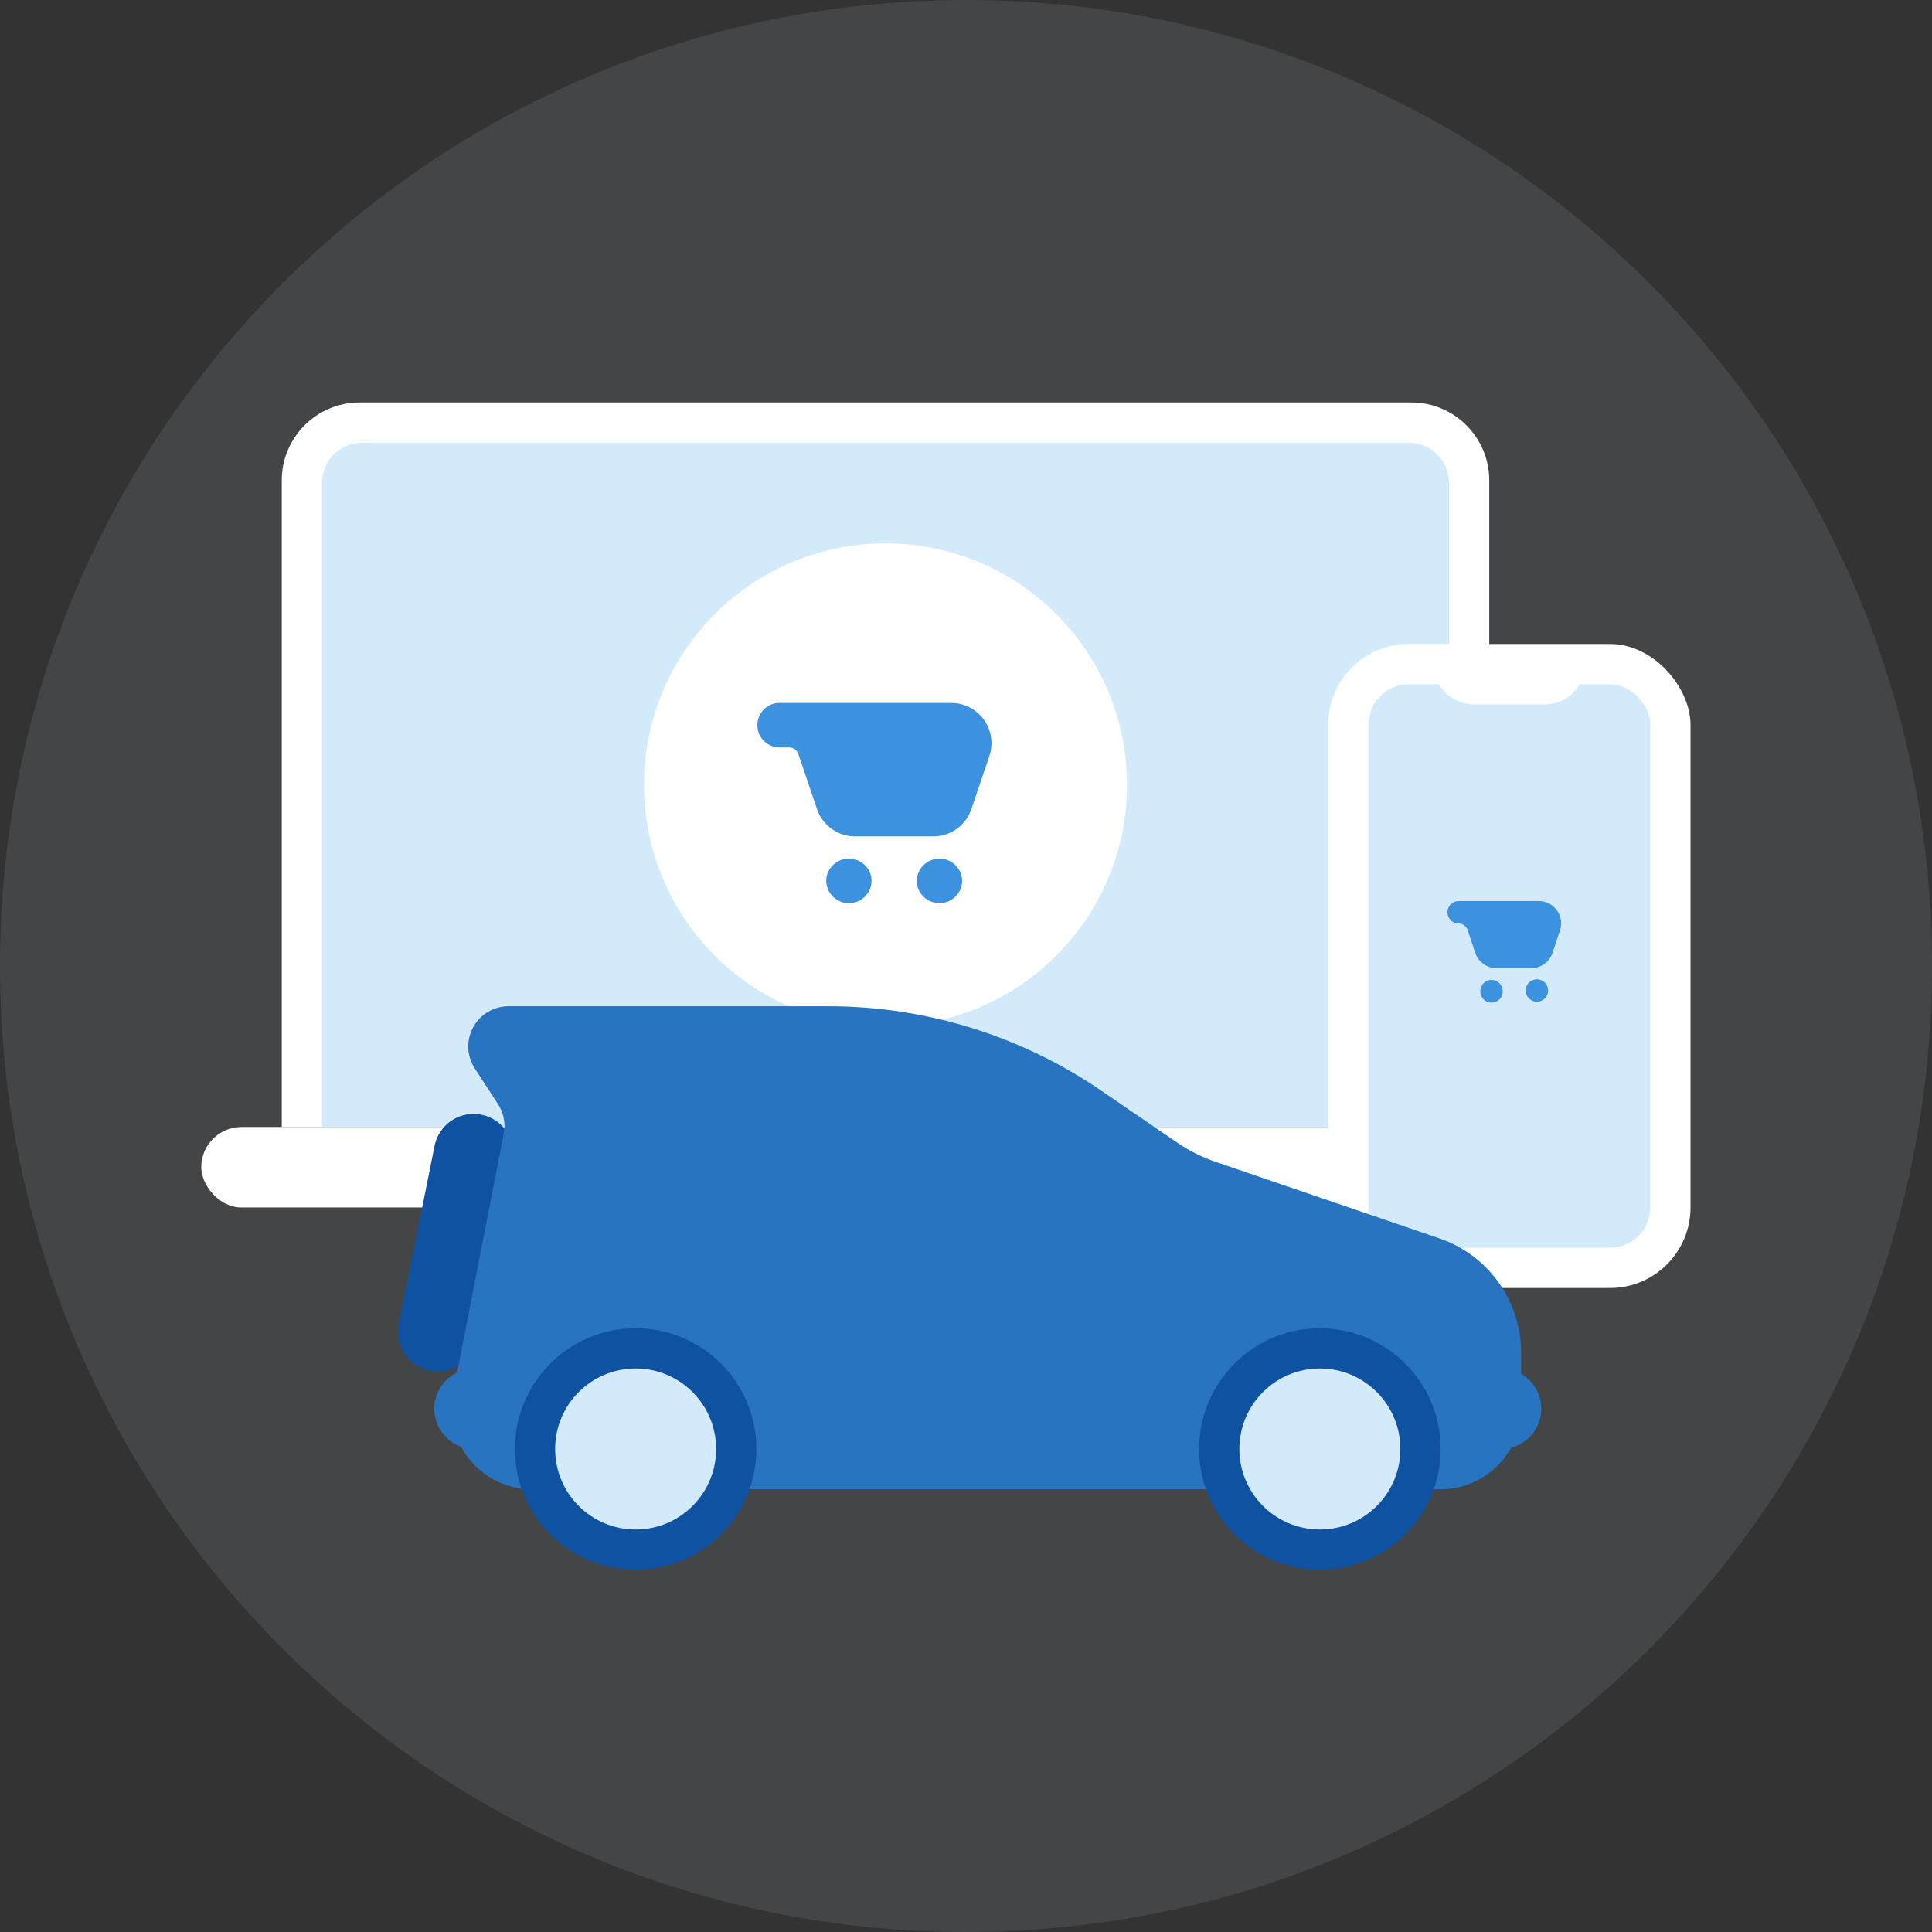
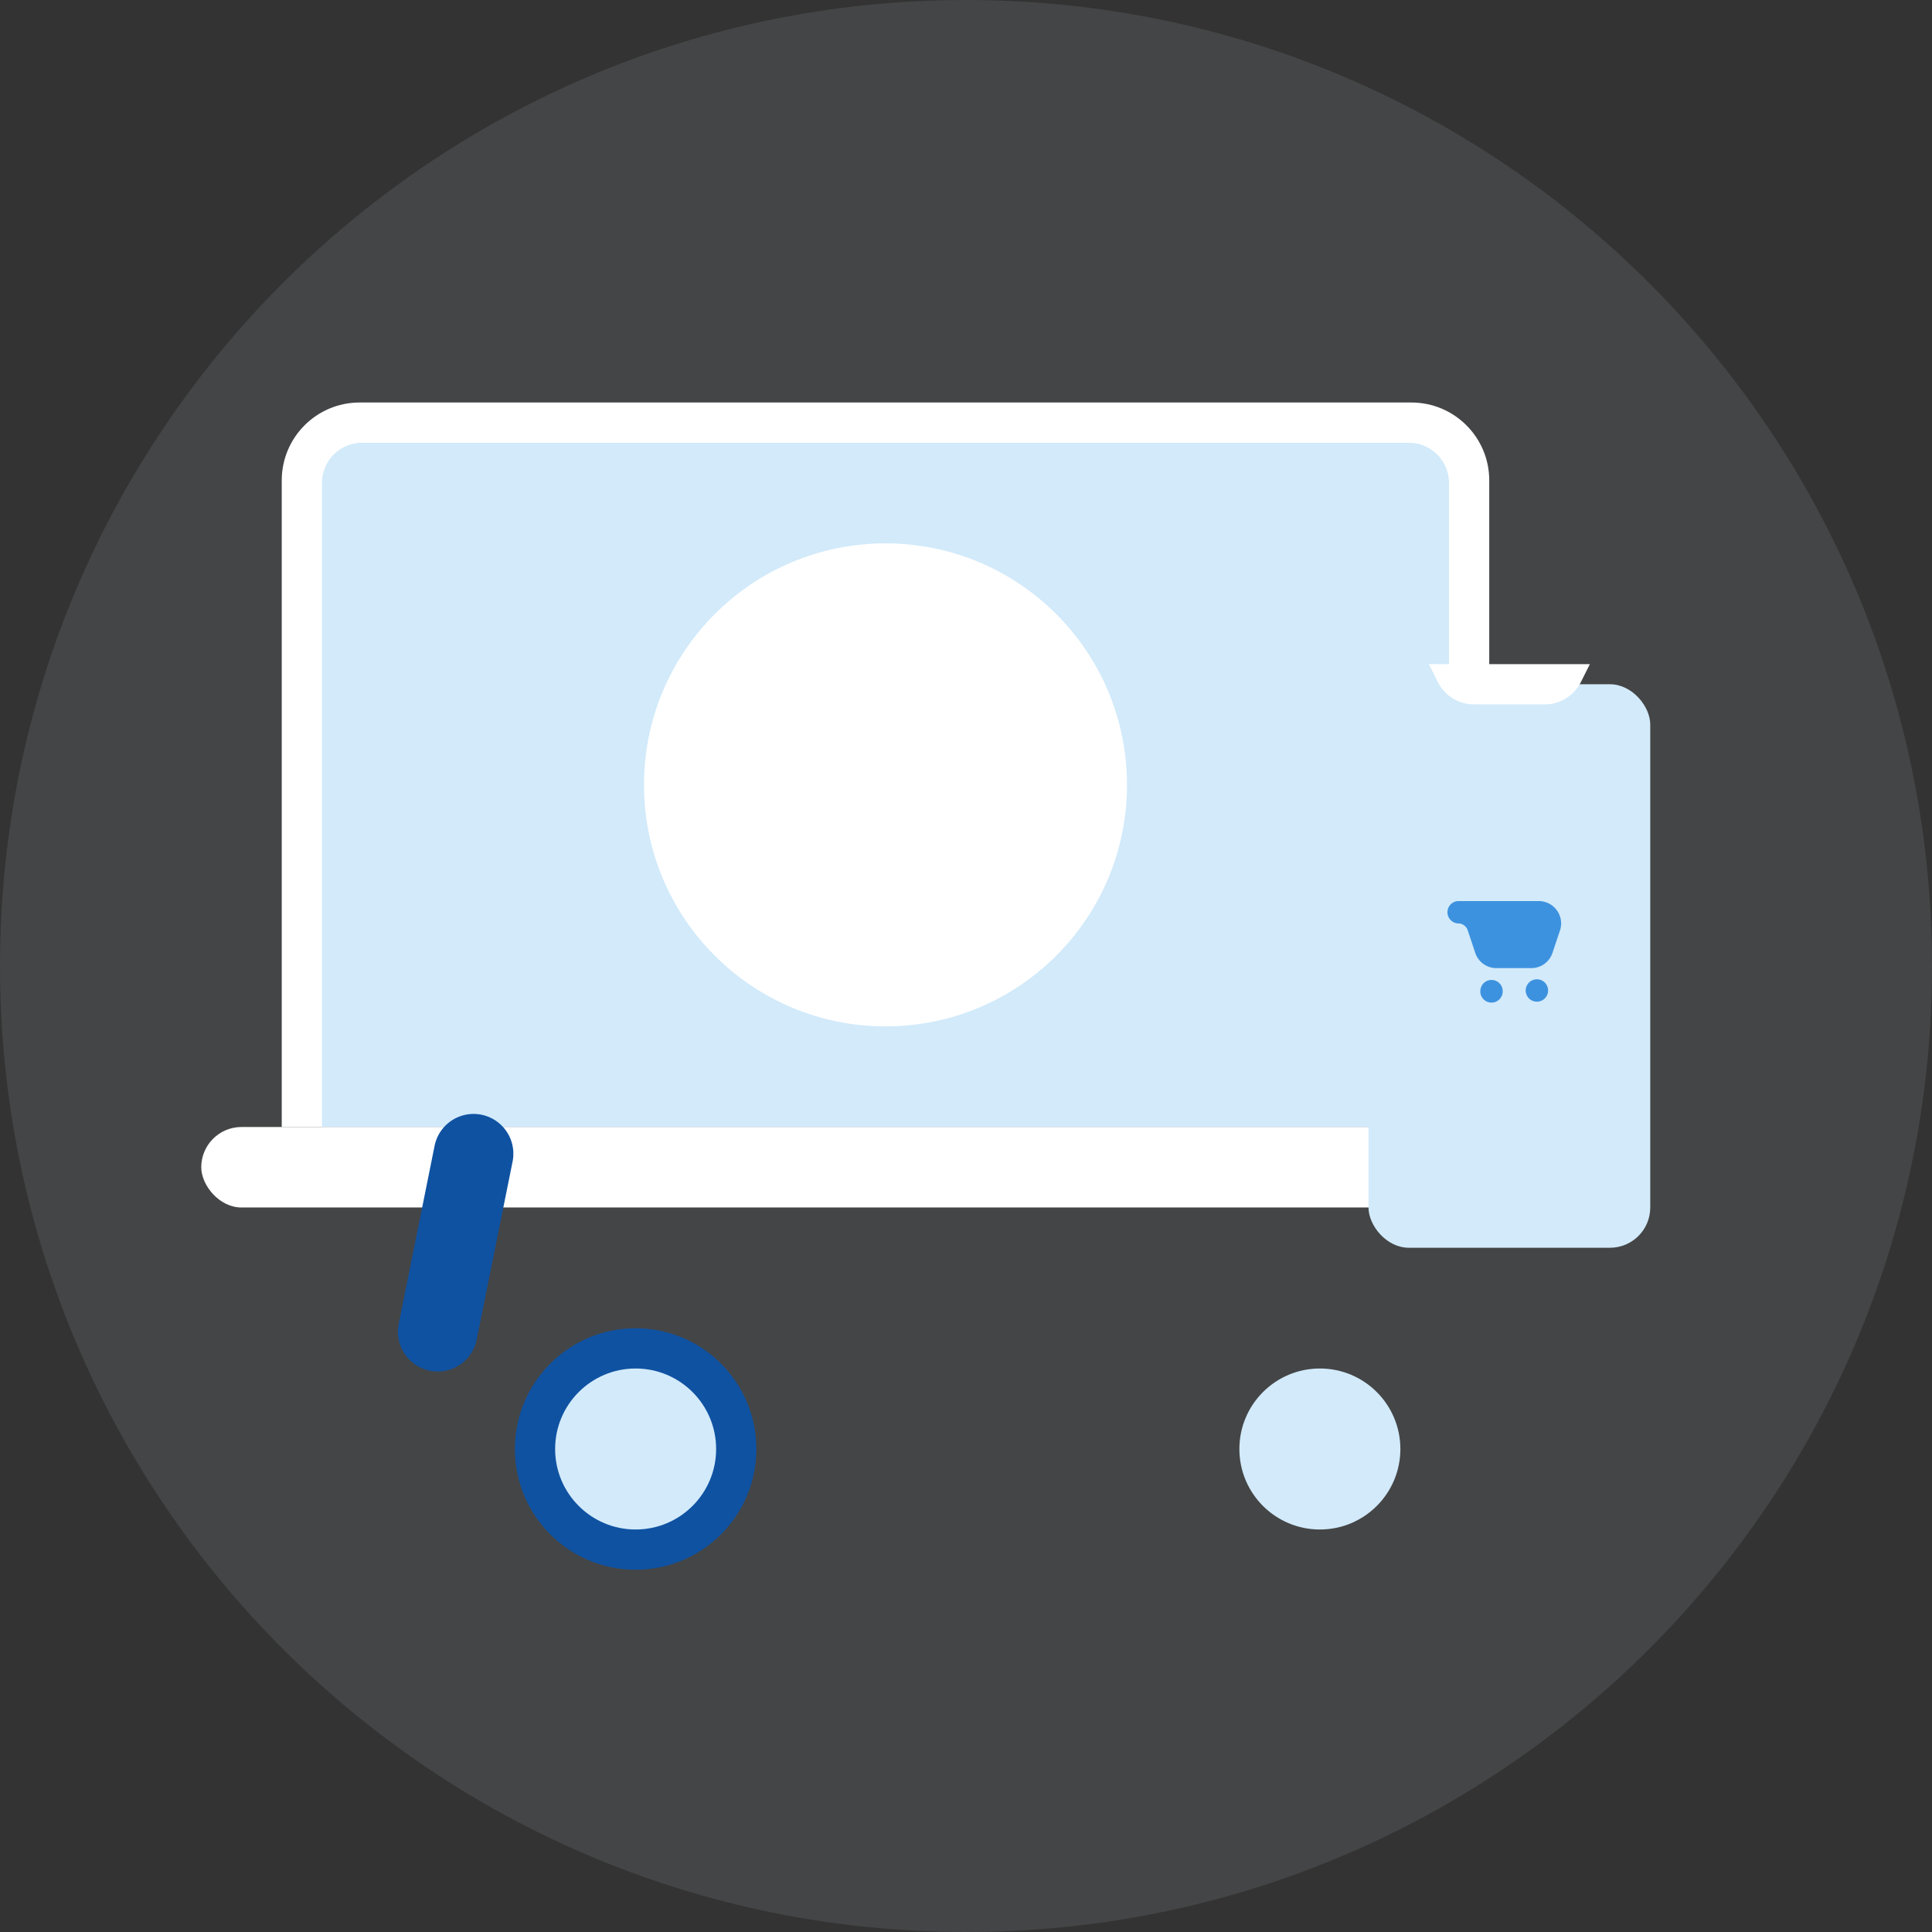
<svg xmlns="http://www.w3.org/2000/svg" fill="none" viewBox="0 0 48 48">
  <rect x="0" y="0" width="48" height="48" fill="#333333" stroke="none" />
  <g clip-path="url(#accent-icon-waysToShop-a)">
    <path fill="#8B8F94" d="M24 48c13.255 0 24-10.745 24-24S37.255 0 24 0 0 10.745 0 24s10.745 24 24 24Z" opacity="0.2" />
    <path fill="#fff" d="M7 11.935C7 10.866 7.867 10 8.935 10h26.13c1.069 0 1.935.867 1.935 1.935V28H7V11.935Z" />
    <path fill="#D2EAFA" d="M8 12a1 1 0 0 1 1-1h26a1 1 0 0 1 1 1v16H8V12Z" />
    <circle cx="22" cy="19.5" r="6" fill="#fff" />
    <rect width="34" height="2" x="5" y="28" fill="#fff" rx="1" />
-     <path fill="#3D92DF" fill-rule="evenodd" d="M19.393 17.464a.553.553 0 1 0 0 1.105h.206a.25.25 0 0 1 .237.17l.462 1.362a1 1 0 0 0 .947.679h1.941a1 1 0 0 0 .948-.679l.446-1.316a1 1 0 0 0-.947-1.32h-4.24Zm2.26 4.421a.558.558 0 0 1-.562.553.558.558 0 0 1-.563-.553c0-.305.252-.552.563-.552.31 0 .562.247.562.552Zm1.688.553c.31 0 .562-.248.562-.553a.558.558 0 0 0-.562-.552.558.558 0 0 0-.563.552c0 .305.252.553.563.553Z" clip-rule="evenodd" />
-     <rect width="9" height="16" x="33" y="16" fill="#fff" rx="2" />
    <rect width="7" height="14" x="34" y="17" fill="#D2EAFA" rx="1" />
    <path fill="#fff" d="M35.5 16.5h4l-.224.447a1 1 0 0 1-.894.553h-1.764a1 1 0 0 1-.894-.553L35.5 16.5Z" />
    <path fill="#3D92DF" fill-rule="evenodd" d="M36.223 22.387a.278.278 0 0 0 0 .555h.005a.25.25 0 0 1 .237.17l.187.561c.075.227.288.38.527.38h.865c.24 0 .452-.153.527-.38l.186-.555a.555.555 0 0 0-.527-.731h-2.007Zm1.11 2.221a.278.278 0 1 1-.554 0 .278.278 0 0 1 .555 0Zm.834.278a.278.278 0 1 0 0-.555.278.278 0 0 0 0 .555Z" clip-rule="evenodd" />
    <path fill="#0F52A2" d="m9.904 32.903.893-4.434a.988.988 0 0 1 1.938.39l-.894 4.434a.988.988 0 0 1-1.937-.39Z" />
-     <path fill="#2874C1" fill-rule="evenodd" d="m12.371 27.43-.575-.885A1 1 0 0 1 12.635 25h7.947a12 12 0 0 1 6.773 2.094l1.888 1.291a4 4 0 0 0 .964.483l5.556 1.9a3 3 0 0 1 2.029 2.838v.528a1 1 0 0 1-.25 1.834A2 2 0 0 1 35.792 37H13.22a1.996 1.996 0 0 1-1.765-1.058 1 1 0 0 1-.097-1.843l1.157-5.933a1 1 0 0 0-.144-.736Z" clip-rule="evenodd" />
    <circle cx="15.792" cy="36" r="3" fill="#0F52A2" />
    <circle cx="15.792" cy="36" r="2" fill="#D2EAFA" />
-     <circle cx="32.792" cy="36" r="3" fill="#0F52A2" />
    <circle cx="32.792" cy="36" r="2" fill="#D2EAFA" />
  </g>
  <defs>
    <clipPath id="accent-icon-waysToShop-a">
      <path fill="#fff" d="M0 0h48v48H0z" />
    </clipPath>
  </defs>
</svg>